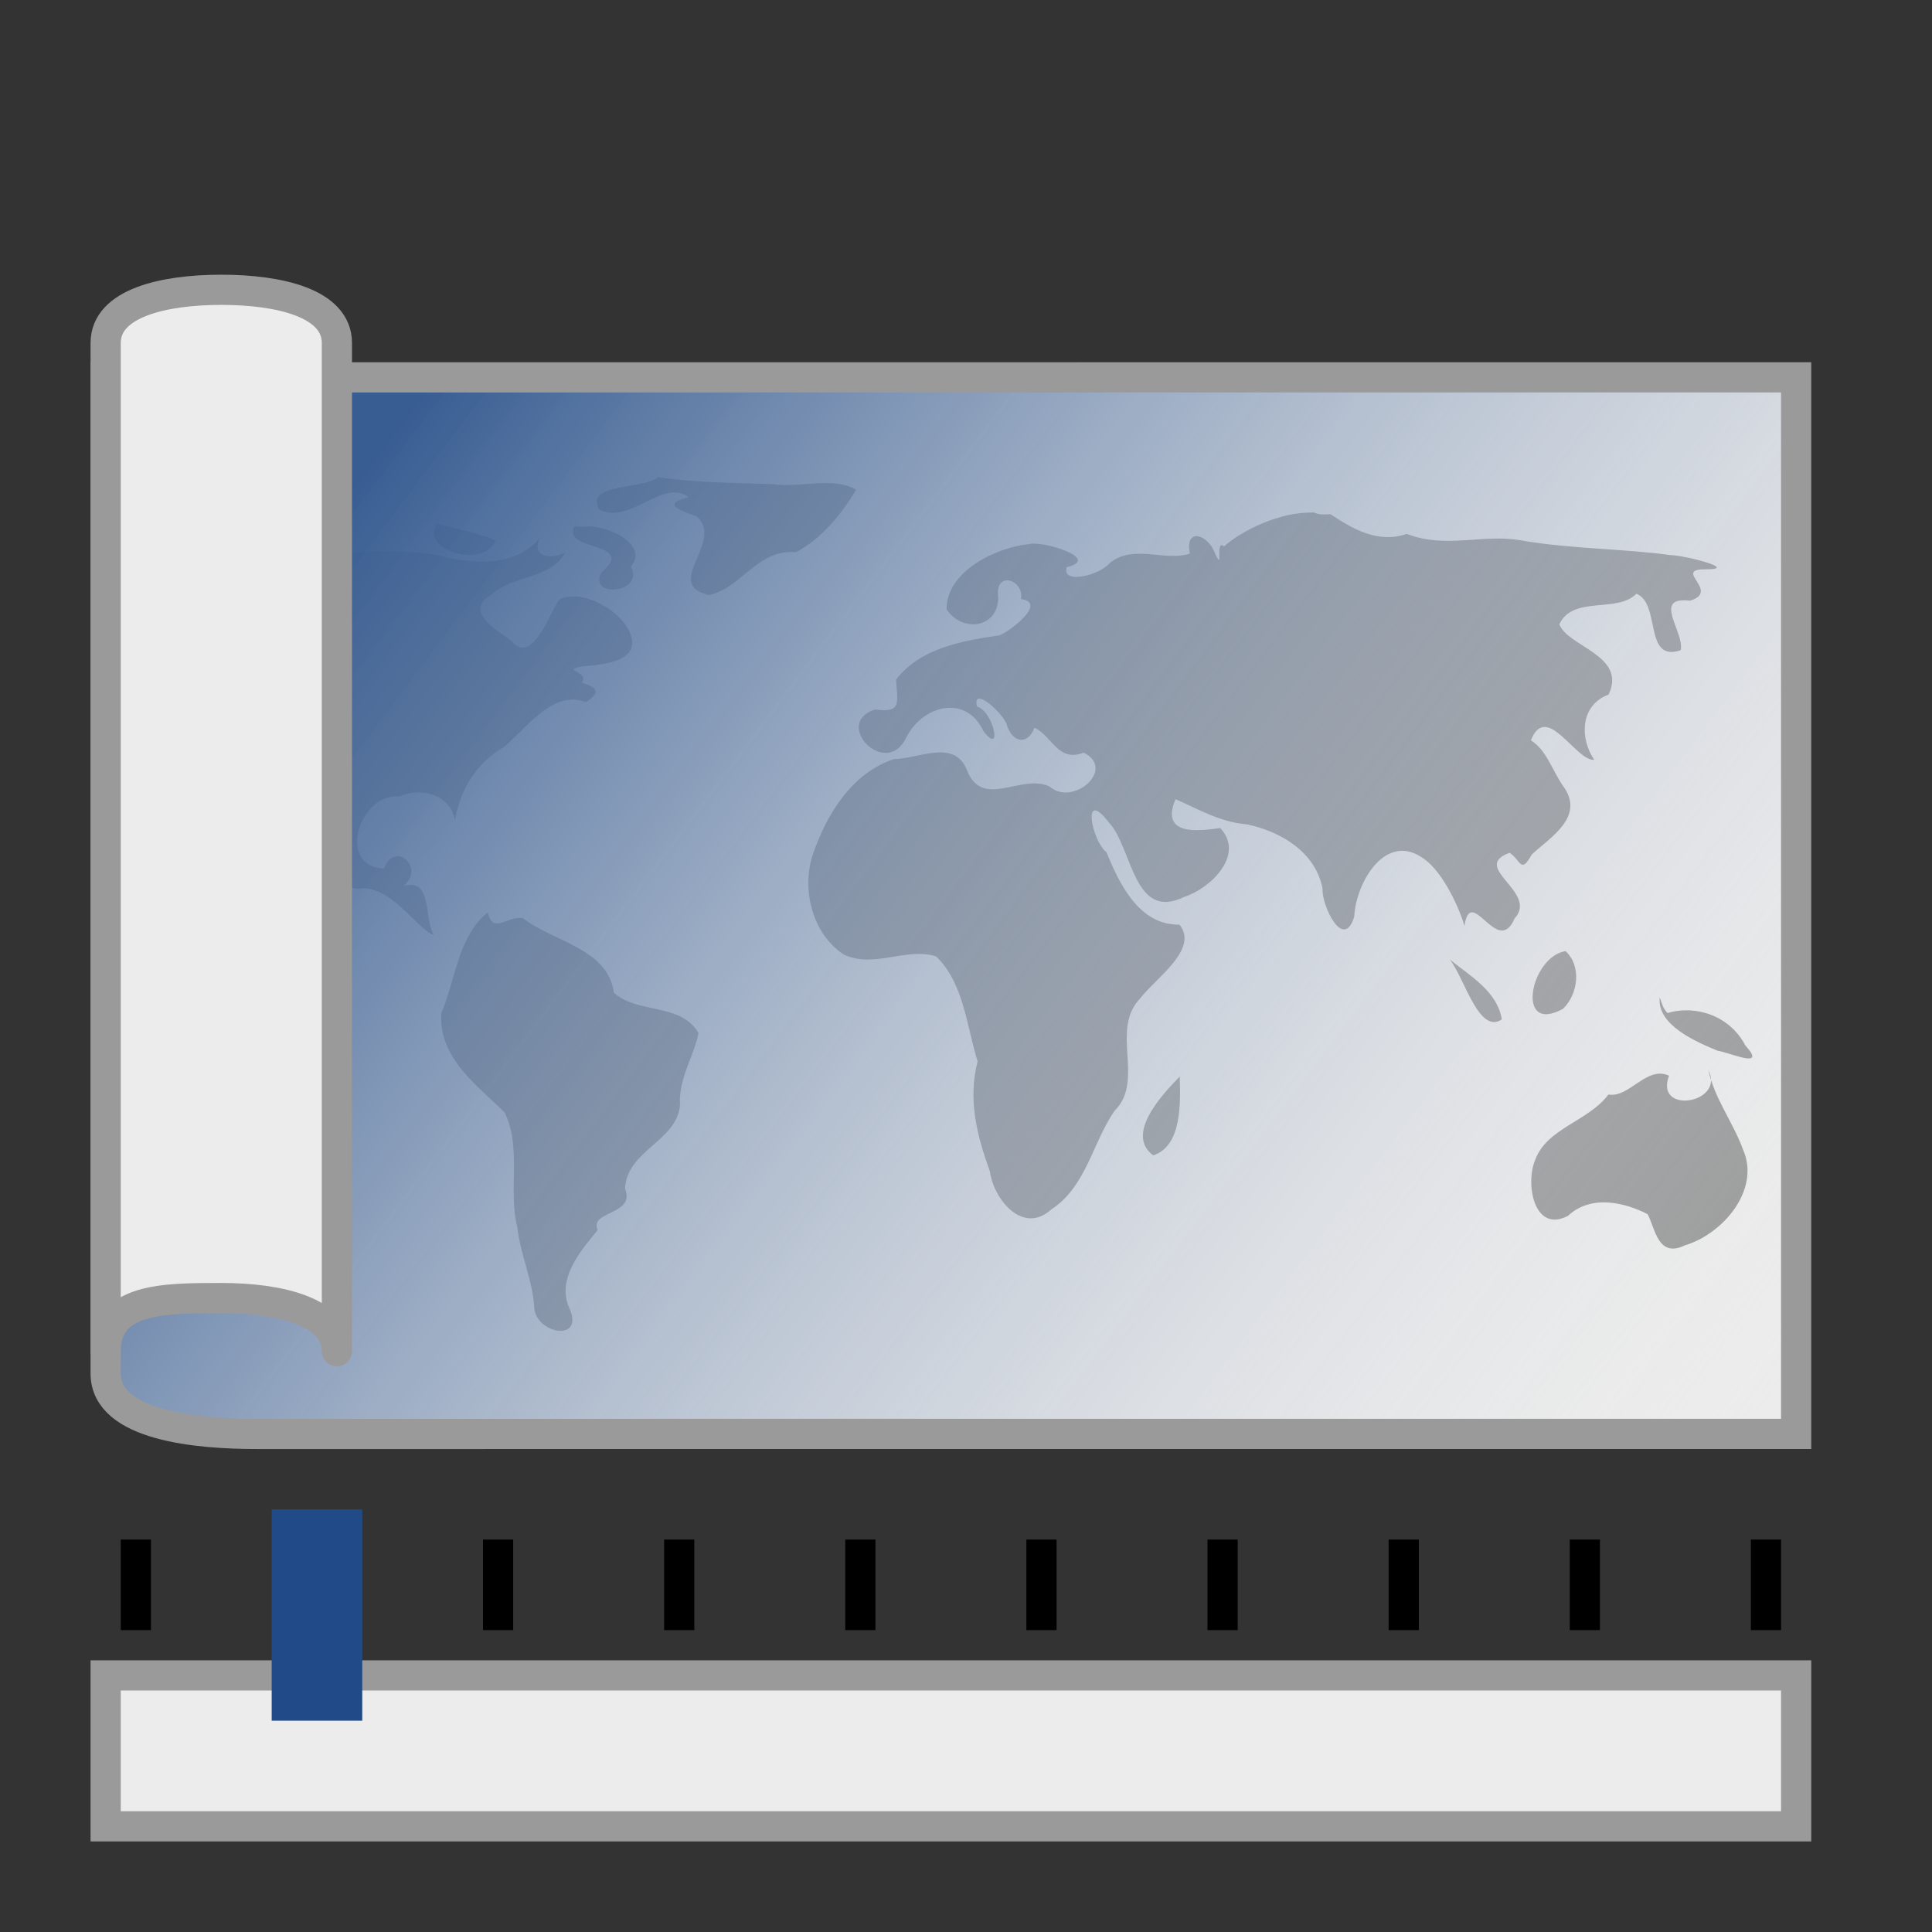
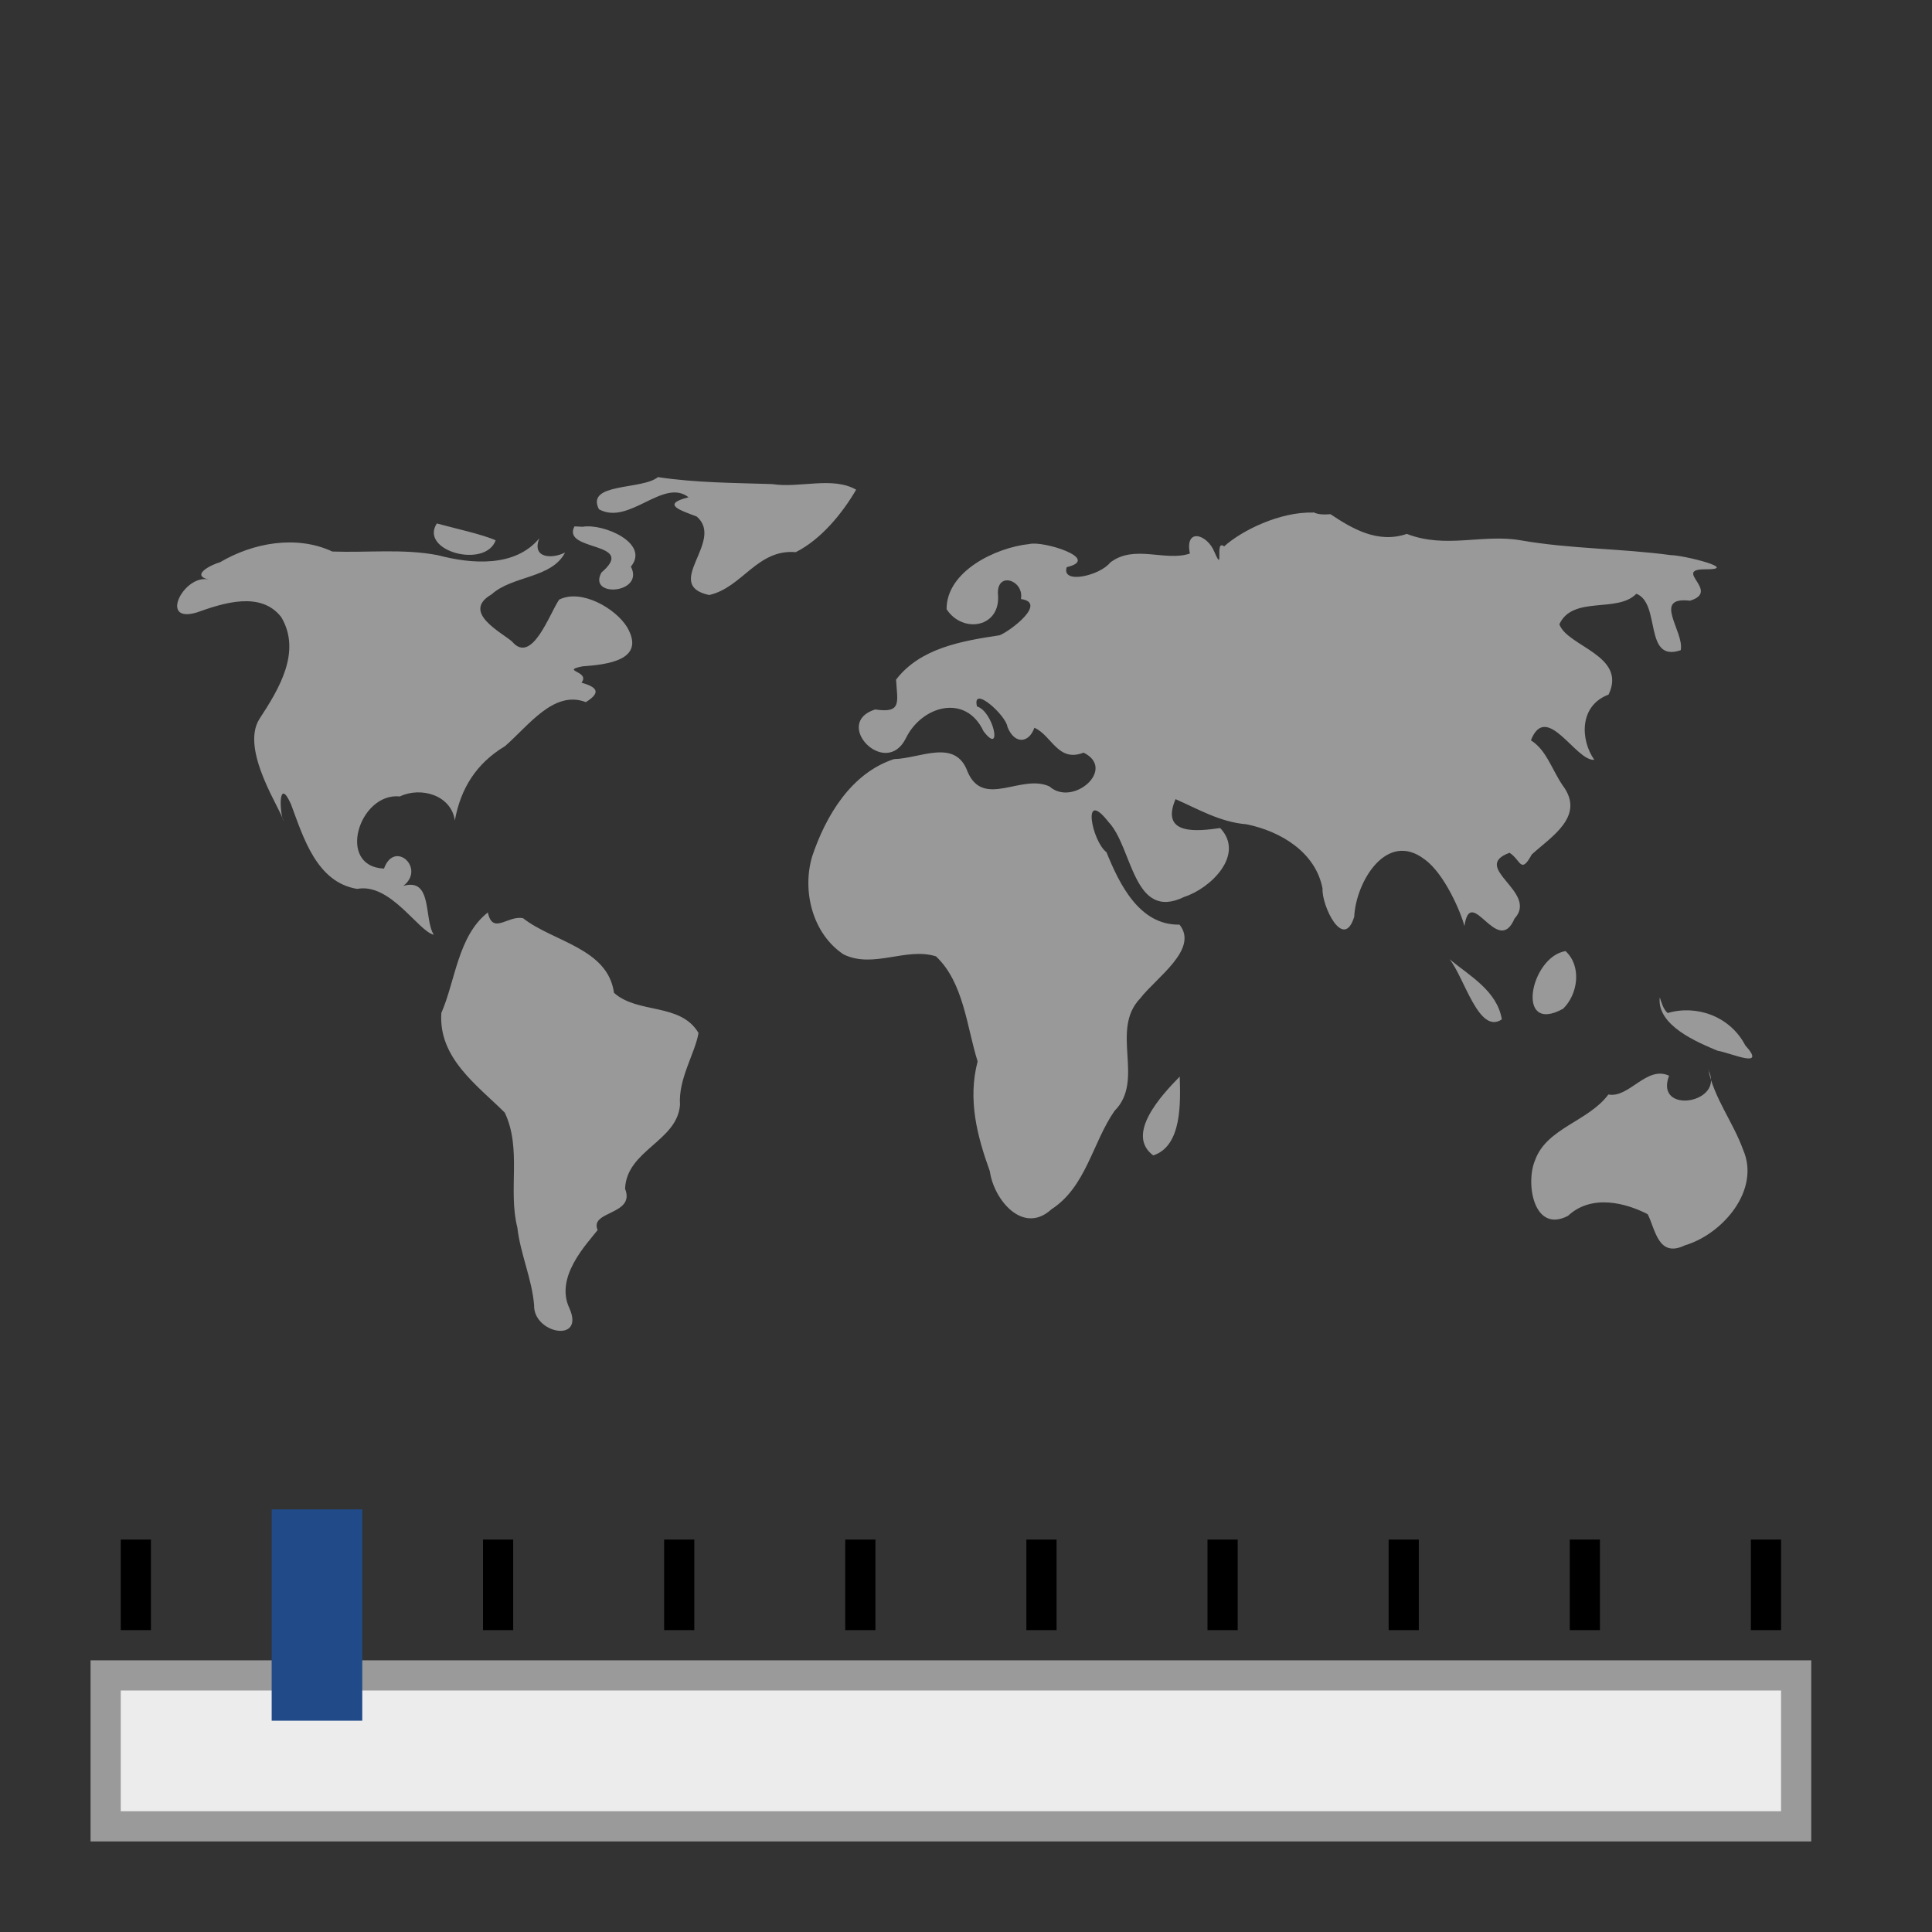
<svg xmlns="http://www.w3.org/2000/svg" width="64" height="64">
  <rect width="100%" height="100%" fill="#333333" stroke="none" />
  <defs>
    <linearGradient id="a" x1="14" x2="59" y1="13" y2="47" gradientUnits="userSpaceOnUse">
      <stop stop-color="#385d92" offset="0" />
      <stop stop-color="#ececec" stop-opacity="0" offset="1" />
    </linearGradient>
  </defs>
-   <path d="M59.5 12.5v35l-51 .001c-1.91 0-5-.254-5-2v-33z" fill="#ececec" />
  <path d="M21.8 15.8c-.511.438-2.41.179-1.96 1.07.997.553 2.13-1.05 2.97-.398-.92.233-.287.426.27.639.944.81-1.16 2.26.411 2.6 1.1-.245 1.59-1.53 2.87-1.42.833-.419 1.54-1.28 2-2.07-.785-.448-1.87-.043-2.78-.185-1.26-.041-2.53-.042-3.78-.23zm21.7 1.18c-1.1-.034-2.37.597-2.95 1.12-.328-.261.015.958-.321.185-.235-.592-.989-.816-.812.052-.82.276-1.84-.316-2.64.298-.339.435-1.63.733-1.44.153 1.17-.278-.798-.885-1.24-.766-1.12.116-2.75.908-2.74 2.16.541.826 1.82.606 1.7-.519-.025-.75.875-.436.763.181.891.122-.368 1.07-.707 1.2-1.26.19-2.63.425-3.43 1.47.044.746.201 1.12-.693.988-1.43.451.347 2.31 1.02.95.522-1.07 1.98-1.49 2.57-.23.642.843.336-.655-.216-.82-.179-.74.973.303 1.01.681.241.593.717.53.891.025.576.249.778 1.16 1.63.824 1.1.542-.355 1.81-1.13 1.12-.937-.43-2.18.739-2.71-.481-.402-1.13-1.58-.44-2.44-.425-1.42.464-2.26 1.88-2.71 3.22-.344 1.15.013 2.57 1.04 3.25.984.482 2.07-.246 3.06.064.92.866 1.02 2.34 1.38 3.48-.332 1.27-.017 2.47.405 3.64.13.943 1.1 2.12 2.04 1.26 1.15-.745 1.36-2.21 2.09-3.26 1.02-1.02-.164-2.67.853-3.73.525-.682 1.95-1.63 1.3-2.44-1.33.024-1.99-1.34-2.42-2.4-.483-.364-.834-2.16.068-1 .802.838.811 3.31 2.51 2.48.877-.282 2.02-1.4 1.19-2.28-.729.103-2 .262-1.48-.957.743.325 1.48.763 2.35.832 1.13.23 2.29.922 2.52 2.13-.035.558.693 2.09 1.05.932.048-1.13 1.06-2.87 2.33-1.9.661.472 1.21 1.77 1.32 2.21.21-1.42 1.1 1.06 1.66-.248.812-.881-1.49-1.69-.166-2.18.379.242.367.73.738.055.647-.59 1.79-1.27 1.02-2.29-.362-.535-.538-1.17-1.05-1.49.515-1.31 1.49.705 2.1.645-.461-.655-.51-1.79.473-2.16.624-1.3-1.37-1.59-1.63-2.33.445-.963 1.92-.358 2.55-1.01.823.315.232 2.29 1.47 1.87.128-.614-.967-1.79.308-1.64 1.02-.312-.566-1.03.479-1.04 1.23.013-.683-.467-1.11-.469-1.65-.223-3.33-.204-4.97-.49-1.26-.223-2.49.288-3.78-.214-.964.33-1.81-.174-2.53-.653-.188.013-.388.023-.564-.063zm8.47 7.67l.002.018zm-37.5-7.31c-.586.909 1.6 1.51 1.95.559-.43-.196-1.38-.402-1.95-.559zm4.56.096c-.443.847 2.11.49.893 1.53-.464.85 1.44.698.976-.196.636-.77-.905-1.44-1.6-1.32l-.137-.007-.131-.005zm-1.16.39c-.803.98-2.26.858-3.36.567-1.15-.223-2.33-.08-3.5-.123-1.19-.554-2.63-.29-3.72.355-.27.072-1 .426-.377.574-.811-.193-1.67 1.47-.396 1.09.873-.311 2.12-.722 2.8.154.681 1.15-.08 2.39-.721 3.37-.666 1.04.779 3.1.792 3.39-.145-.393-.15-1.47.253-.557.41 1.1.848 2.58 2.19 2.8 1.1-.21 2.02 1.4 2.54 1.52-.336-.516-.029-1.9-1.01-1.62.747-.576-.291-1.54-.641-.573-1.59-.07-.823-2.53.527-2.39.69-.332 1.7-.047 1.82.796.193-1.06.709-1.89 1.66-2.46.784-.68 1.62-1.87 2.68-1.46.553-.344.323-.51-.144-.644.302-.391-.727-.386.03-.541.77-.058 2.13-.185 1.48-1.3-.378-.616-1.51-1.28-2.25-.911-.32.463-.9 2.17-1.56 1.39-.322-.291-1.7-.97-.684-1.56.699-.634 1.99-.524 2.44-1.39-.43.219-1.12.196-.851-.478zm-1.71 12.4c-.991.78-1.07 2.25-1.54 3.33-.101 1.5 1.2 2.4 2.1 3.3.572 1.2.103 2.56.418 3.81.101.88.485 1.7.555 2.57-.028.942 1.69 1.27 1.17.102-.49-1.03.558-2.11.934-2.59-.279-.65 1.26-.488.909-1.37.052-1.28 1.73-1.57 1.82-2.78-.062-.86.502-1.71.613-2.38-.599-1.01-2.01-.62-2.8-1.33-.205-1.48-2.02-1.69-3.01-2.47-.503-.111-1.01.572-1.17-.2zm35.7 1.28c-1.17.189-1.68 2.79-.08 1.91.494-.482.624-1.41.08-1.91zm-3.84.272c.489.602.969 2.51 1.73 1.99-.154-.94-1.06-1.44-1.73-1.99zm6.96 1.27c-.092.926 1.25 1.48 1.92 1.76.445.07 1.65.633.914-.18-.508-.972-1.62-1.35-2.57-1.07-.147-.128-.197-.33-.258-.506zm1.6 2.38c.615 1.12-1.79 1.52-1.29.206-.748-.345-1.32.75-2.01.623-.667.896-2.05 1.11-2.43 2.18-.323.762-.043 2.43 1.09 1.84.79-.736 1.93-.422 2.64-.056.254.475.338 1.47 1.24 1.03 1.24-.367 2.51-1.83 1.92-3.17-.327-.907-.952-1.69-1.15-2.65zm-17.5.236c-.608.616-1.81 1.92-.877 2.61.965-.312.9-1.79.877-2.61z" fill="#999" />
-   <path d="M59.5 12.5v35l-51 .001c-1.91 0-5-.254-5-2v-33z" fill="url(#a)" stroke="#9a9a9a" />
-   <path d="M7.33 43c1.91 0 3.83.439 3.83 1.76v-33.4c0-1.32-1.91-1.76-3.83-1.76-1.91 0-3.83.439-3.83 1.76v33.4C3.5 43 5.41 43 7.33 43z" fill="#ececec" stroke="#9a9a9a" stroke-linecap="round" stroke-linejoin="round" />
  <path fill="#ececec" stroke="#9a9a9a" d="M3.5 55.5h56v5h-56z" />
  <path d="M4.5 51v3m12-3v3m6-3v3m6-3v3m6-3v3m6-3v3m6-3v3m6-3v3m6-3v3" fill="none" stroke="#000" />
  <path d="M10.5 50v7" fill="none" stroke="#204a88" stroke-width="3" />
</svg>